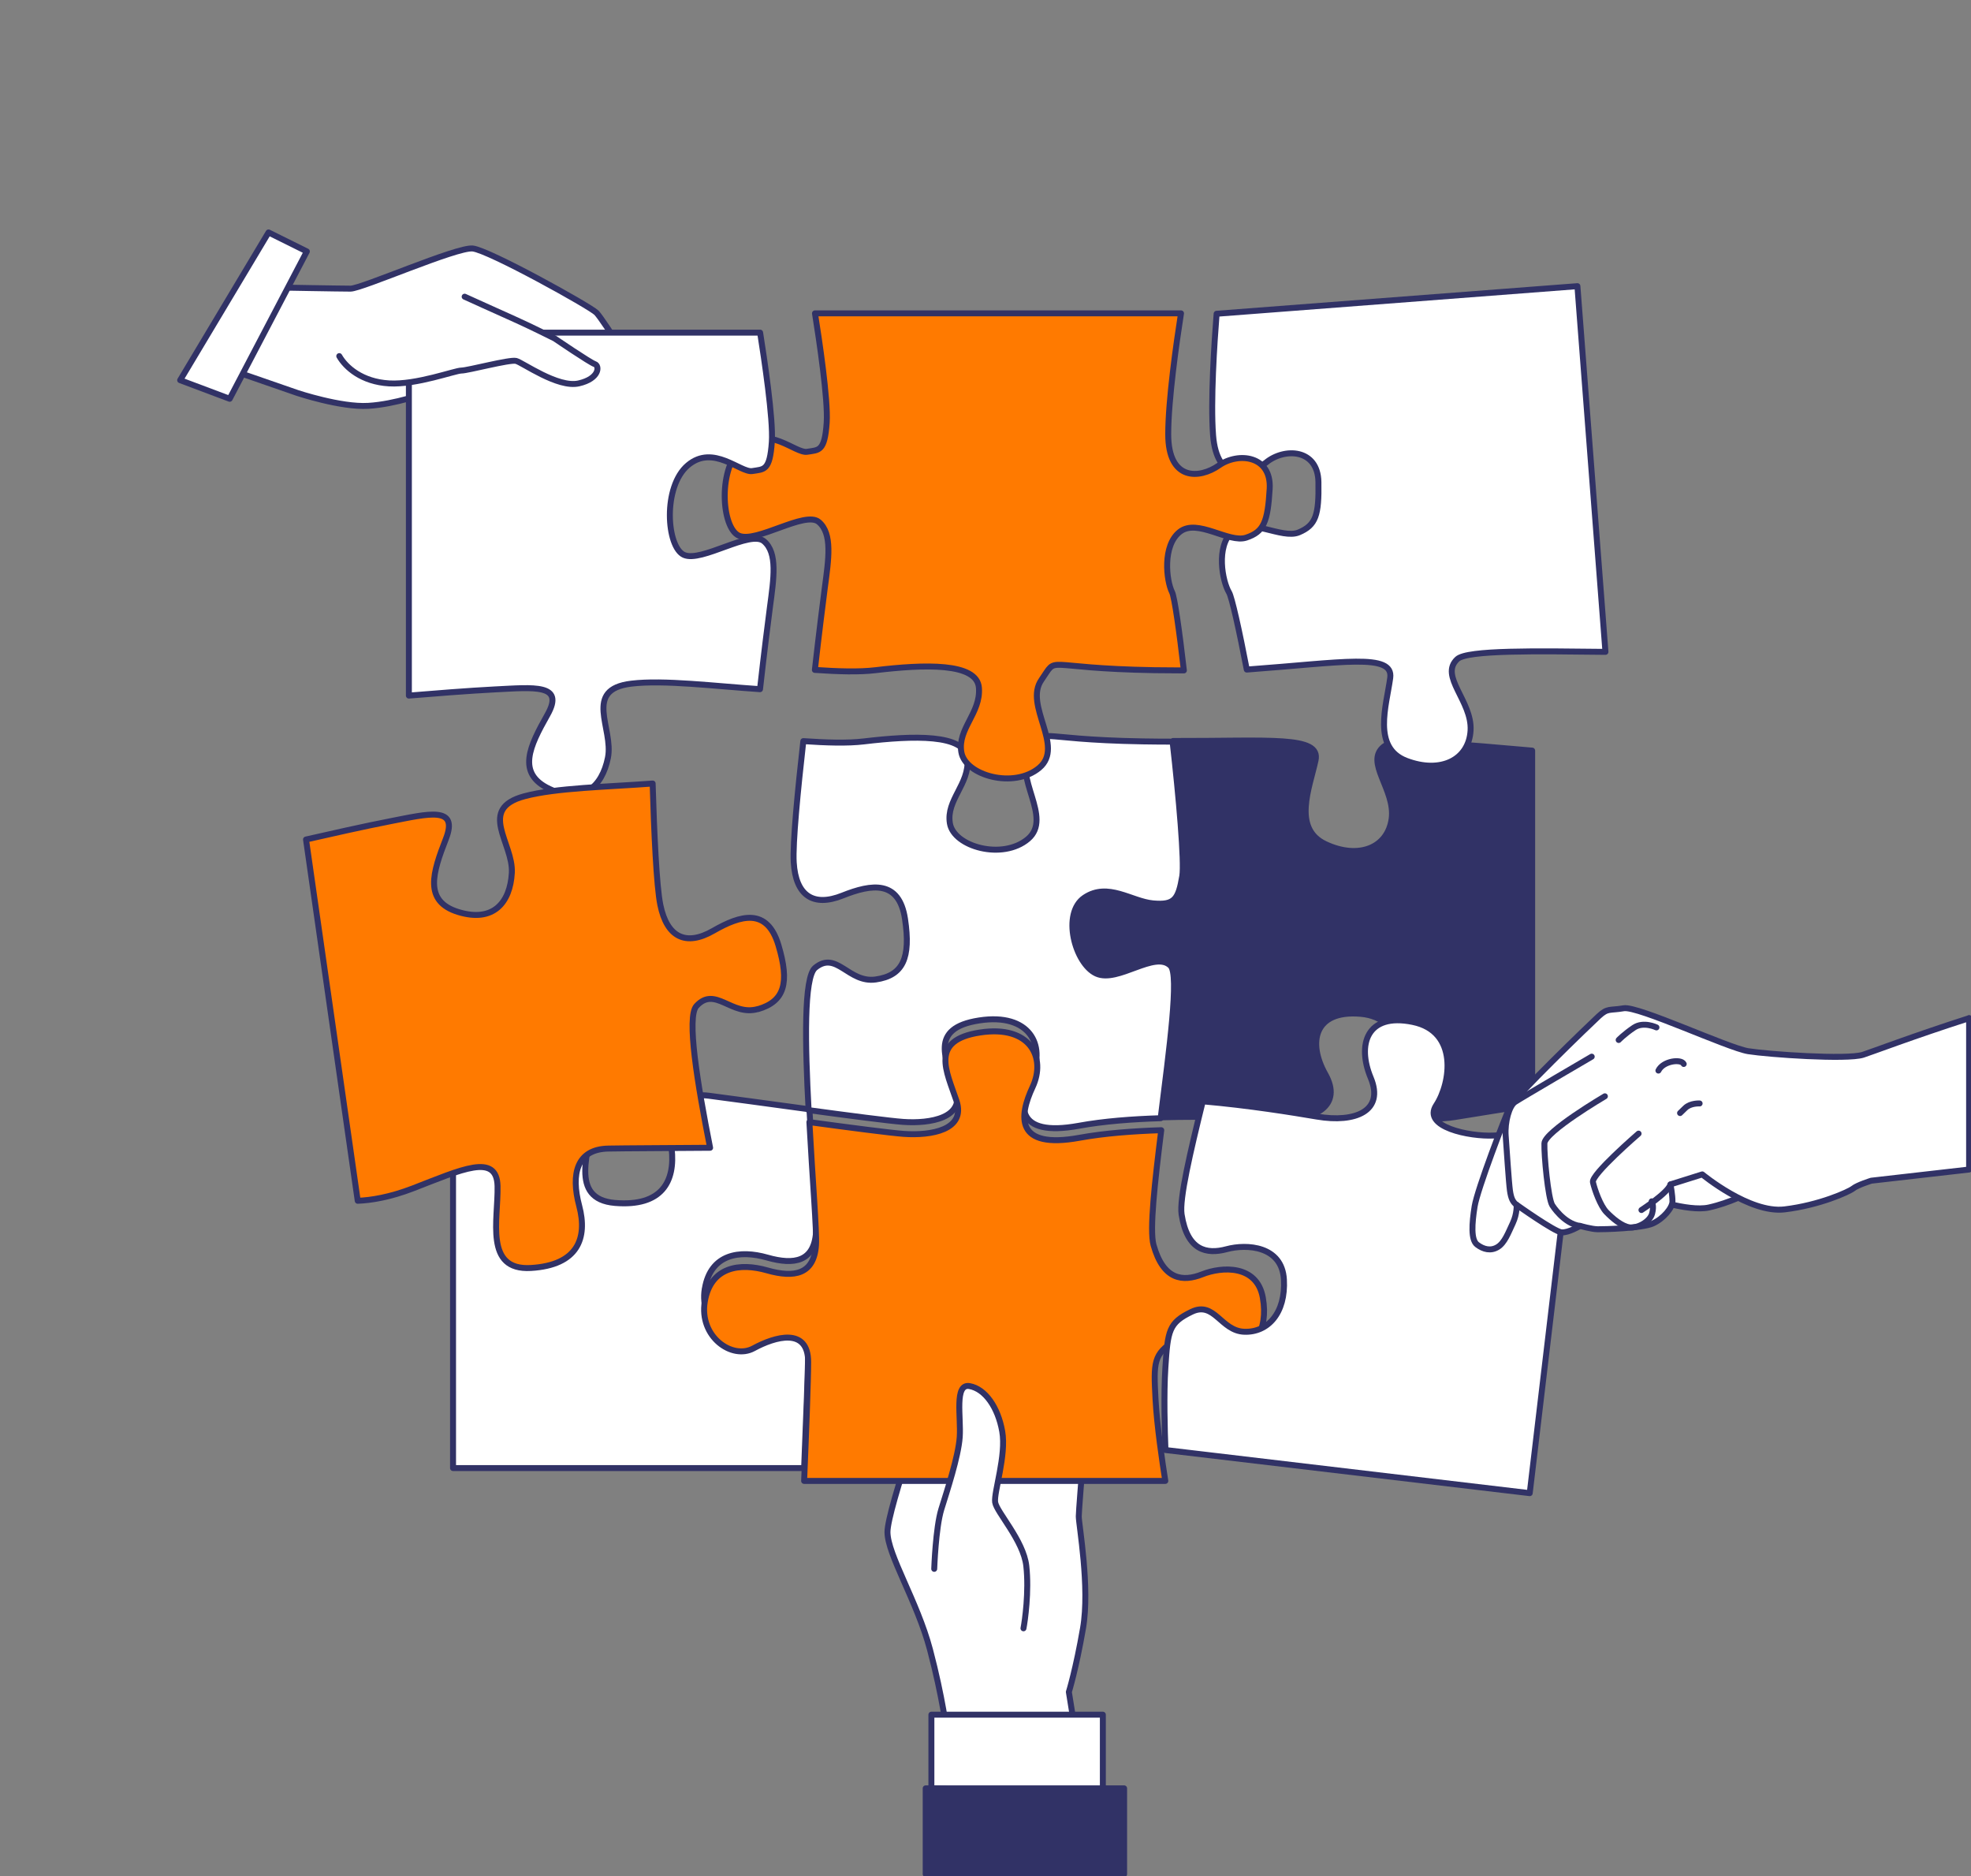
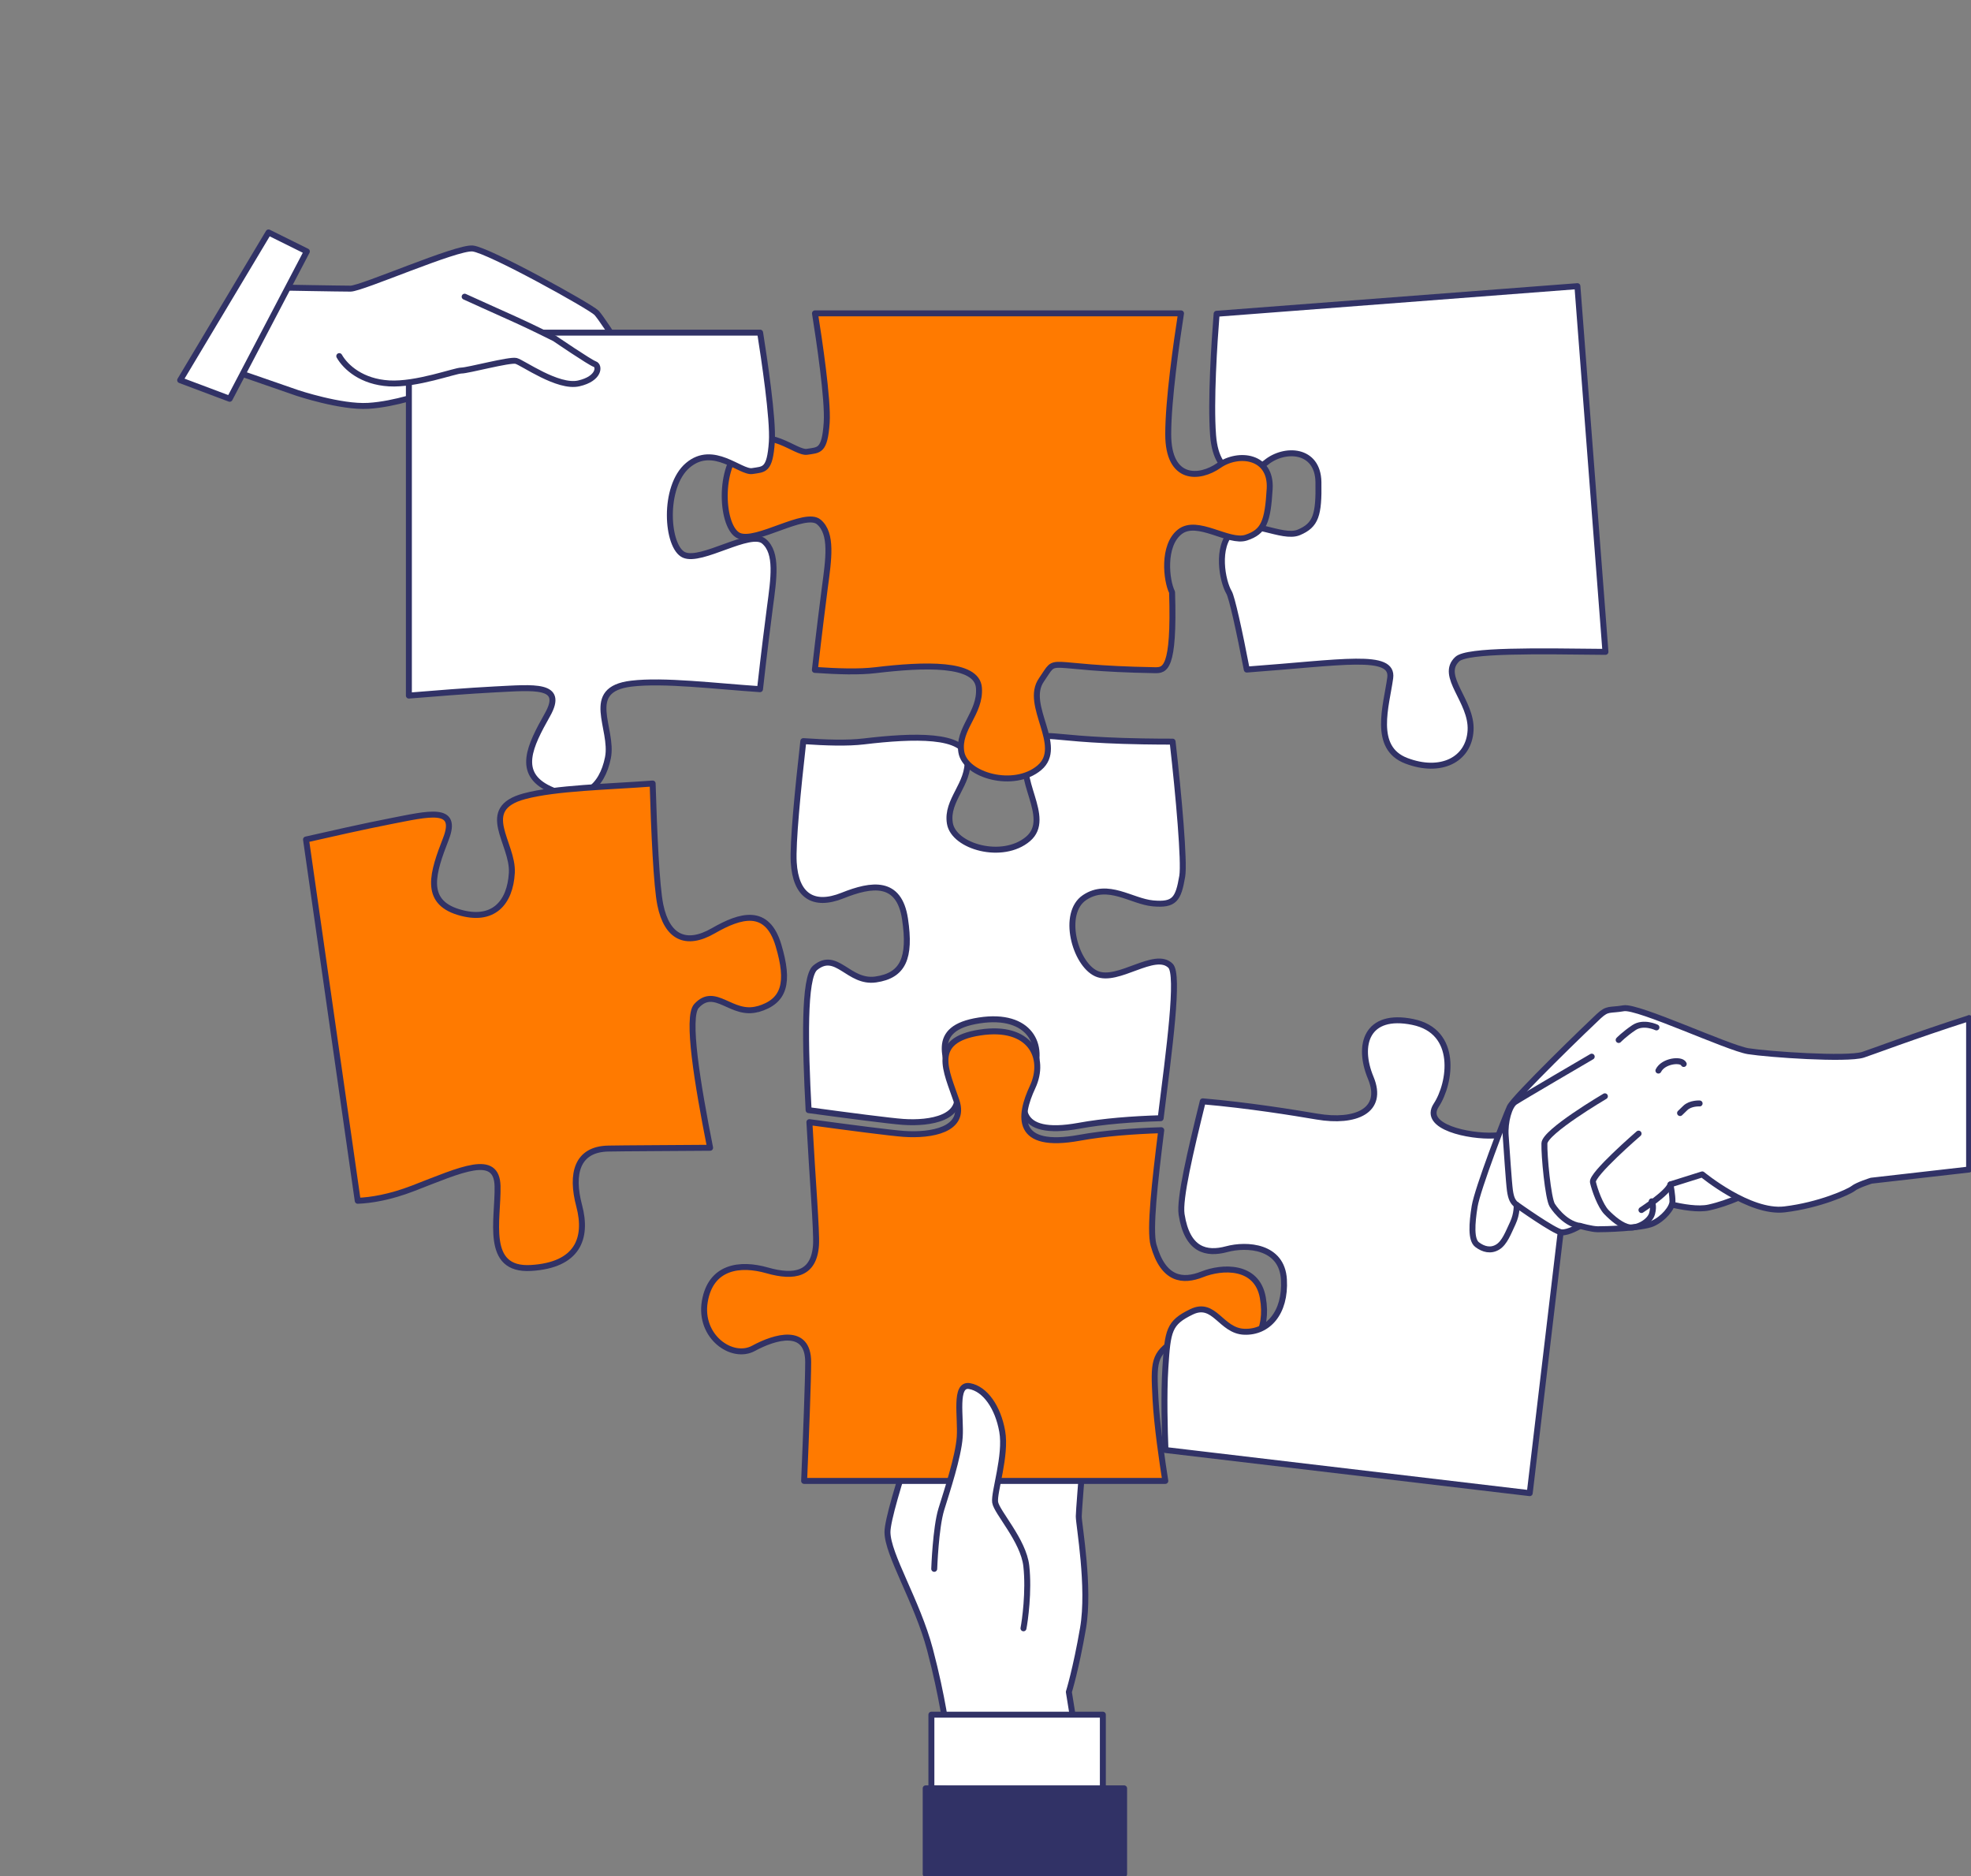
<svg xmlns="http://www.w3.org/2000/svg" width="331" height="315" viewBox="0 0 331 315" fill="none">
  <rect x="0" y="0" width="331" height="315" fill="#808080" stroke="none" />
  <g clip-path="url(#clip0_438_4071)">
-     <path d="M257.304 126.04V185.481C254.363 185.943 247.278 187.052 244.192 187.567C240.26 188.228 232.071 187.567 234.034 183.639C236.004 179.71 236.334 170.87 228.463 170.216C220.598 169.563 219.614 175.128 222.568 180.364C225.515 185.6 220.929 188.221 214.373 187.891C210.321 187.686 202.761 187.363 195.022 187.6C196.463 176.053 198.174 163.521 196.681 162.023C194.057 159.401 187.831 164.974 184.23 163.337C180.621 161.699 178.334 153.189 182.26 150.567C186.192 147.946 190.125 151.221 193.727 151.551C197.335 151.875 197.989 150.891 198.644 146.963C199.027 144.678 198.075 133.639 197.018 124.409C213.19 124.455 221.821 123.465 220.929 127.644C219.944 132.226 216.99 139.099 222.568 141.72C228.139 144.341 233.049 142.374 233.71 137.462C234.365 132.55 229.117 127.968 232.395 125.346C234.193 123.907 245.963 125.036 257.304 126.026V126.04Z" fill="#313266" stroke="#313266" stroke-linecap="round" stroke-linejoin="round" />
-     <path d="M118.359 216.373C117.374 222.263 122.945 226.191 126.547 224.224C130.156 222.263 135.72 220.625 135.72 226.521C135.72 229.558 135.37 238.525 135.04 246.487H76.082V186.683C78.289 186.907 81.481 186.874 85.585 185.923C94.104 183.962 100.336 181.995 99.682 187.561C99.021 193.126 95.419 201.313 103.284 201.974C111.148 202.627 113.442 198.369 112.787 192.803C112.133 187.237 113.772 183.309 119.013 183.969C121.67 184.299 128.873 185.303 135.932 186.253C136.434 195.602 137.187 204.621 137.042 206.886C136.712 211.798 133.434 212.452 128.847 211.144C124.26 209.831 119.35 210.491 118.365 216.38L118.359 216.373Z" fill="white" stroke="#313266" stroke-linecap="round" stroke-linejoin="round" />
    <path d="M198.544 147.088C197.883 151.016 197.229 152 193.621 151.677C190.019 151.347 186.08 148.072 182.148 150.693C178.215 153.314 180.509 161.831 184.117 163.469C187.719 165.106 193.951 159.534 196.575 162.155C198.075 163.653 196.357 176.191 194.916 187.746C190.138 187.891 185.287 188.261 181.163 189.02C170.344 190.987 170.998 185.415 173.292 180.503C175.592 175.591 172.968 170.018 164.442 171.332C155.917 172.639 158.864 177.882 160.503 182.794C162.143 187.706 156.241 188.69 151.654 188.366C149.387 188.201 142.653 187.323 135.793 186.392C135.205 175.458 134.953 164.069 136.903 162.485C140.512 159.534 142.474 165.106 147.068 164.452C151.661 163.792 152.969 160.847 151.985 154.298C151 147.742 146.413 148.395 141.49 150.363C136.573 152.33 133.625 150.363 133.295 144.797C133.103 141.608 133.989 132.543 134.907 124.435C138.754 124.699 142.336 124.812 145.092 124.481C153.293 123.504 162.143 123.174 162.473 127.433C162.803 131.691 158.864 134.312 159.519 138.241C160.18 142.176 168.375 144.467 172.637 140.862C176.9 137.257 170.014 130.384 172.968 126.125C175.915 121.867 172.637 124.158 191.982 124.481C193.7 124.508 195.339 124.521 196.919 124.521C197.976 133.751 198.928 144.797 198.544 147.081V147.088Z" fill="white" stroke="#313266" stroke-linecap="round" stroke-linejoin="round" />
    <path d="M159.03 290.987C159.03 290.987 158.316 285.045 156.175 276.957C154.034 268.869 149.037 261.025 149.037 257.222C149.037 253.42 156.889 231.064 157.847 229.638C158.799 228.212 164.033 219.648 165.46 220.124C166.888 220.599 167.602 222.738 167.602 222.738C167.602 222.738 170.933 218.46 172.836 219.173C174.739 219.886 174.264 221.312 174.264 221.312C174.264 221.312 178.07 220.837 179.022 222.501C179.974 224.164 179.26 226.304 179.26 226.304C179.26 226.304 182.829 228.68 182.829 231.295C182.829 233.909 181.163 253.169 181.163 254.595C181.163 256.021 183.067 266.486 181.877 273.379C180.687 280.271 179.498 284.081 179.498 284.081L180.687 291.449L159.03 290.974V290.987Z" fill="white" stroke="#313266" stroke-linecap="round" stroke-linejoin="round" />
    <path d="M206.508 227.366C202.569 227.697 200.937 222.784 197.329 225.075C193.72 227.366 193.72 228.68 194.051 234.893C194.288 239.37 195.2 245.53 195.696 248.646H135.04C135.377 240.684 135.72 231.717 135.72 228.68C135.72 222.791 130.149 224.422 126.547 226.383C122.939 228.35 117.374 224.422 118.359 218.532C119.344 212.643 124.254 211.983 128.841 213.297C133.434 214.604 136.705 213.95 137.036 209.038C137.181 206.774 136.428 197.755 135.925 188.406C142.785 189.337 149.513 190.215 151.78 190.38C156.367 190.703 162.262 189.72 160.623 184.814C158.984 179.902 156.036 174.666 164.562 173.359C173.081 172.045 175.704 177.617 173.404 182.523C171.111 187.435 170.457 193.001 181.269 191.034C185.393 190.281 190.237 189.911 195.015 189.759C193.938 198.415 193.02 206.51 193.72 209.038C195.366 214.928 198.637 215.251 201.915 213.95C205.193 212.643 211.088 212.313 212.073 217.879C213.058 223.445 210.434 227.05 206.502 227.373L206.508 227.366Z" fill="#FF7A00" stroke="#313266" stroke-linecap="round" stroke-linejoin="round" />
    <path d="M156.889 263.409C156.889 263.409 157.127 256.516 158.078 253.419C159.03 250.33 160.933 244.619 161.171 241.291C161.409 237.963 160.22 232.252 162.837 232.728C165.454 233.203 167.595 236.293 168.309 240.334C169.023 244.374 166.881 250.561 167.119 252.224C167.357 253.888 171.878 258.642 172.353 262.927C172.829 267.205 172.116 272.203 171.878 273.392" fill="white" />
    <path d="M156.889 263.409C156.889 263.409 157.127 256.516 158.078 253.419C159.03 250.33 160.933 244.619 161.171 241.291C161.409 237.963 160.22 232.252 162.837 232.728C165.454 233.203 167.595 236.293 168.309 240.334C169.023 244.374 166.881 250.561 167.119 252.224C167.357 253.888 171.878 258.642 172.353 262.927C172.829 267.205 172.116 272.203 171.878 273.392" stroke="#313266" stroke-linecap="round" stroke-linejoin="round" />
    <path d="M156.413 287.897H185.208V301.452L156.413 300.263V287.897Z" fill="white" stroke="#313266" stroke-linecap="round" stroke-linejoin="round" />
    <path d="M188.777 300.263H155.455V314.67H188.777V300.263Z" fill="#313266" stroke="#313266" stroke-linecap="round" stroke-linejoin="round" />
    <path d="M264.078 190.109L256.895 250.699L195.723 243.457C195.597 240.307 195.419 234.081 195.709 229.611C196.113 223.398 196.271 222.098 200.118 220.249C203.97 218.4 205.015 223.464 208.967 223.603C212.906 223.742 215.933 220.474 215.615 214.829C215.292 209.19 209.396 208.82 205.993 209.738C202.583 210.649 199.371 209.943 198.432 203.902C198.036 201.313 199.899 193.377 201.988 184.913C209.7 185.58 217.168 186.795 221.167 187.475C227.644 188.571 232.501 186.511 230.195 180.965C227.881 175.412 229.514 170.005 237.246 171.583C244.979 173.154 243.611 181.896 241.192 185.567C238.78 189.238 246.836 190.855 250.814 190.657C253.934 190.512 261.104 190.241 264.078 190.129V190.109Z" fill="white" stroke="#313266" stroke-linecap="round" stroke-linejoin="round" />
    <path d="M276.391 200.977C276.391 200.977 283.443 203.519 286.978 202.74C290.514 201.954 293.468 200.369 293.468 200.369L286.813 194.909L278.83 197.748L276.397 200.977H276.391Z" fill="white" stroke="#313266" stroke-linecap="round" stroke-linejoin="round" />
    <path d="M330.67 170.956C321.523 173.887 314.114 176.7 312.865 177.096C310.142 177.954 296.978 177.036 293.587 176.495C290.197 175.954 275.082 168.876 272.683 169.285C270.284 169.695 270.013 169.206 268.5 170.599C266.986 171.992 254.291 184.259 253.537 185.877C252.784 187.495 248.105 199.65 247.642 202.555C247.179 205.46 246.994 208.16 248.058 208.972C249.122 209.784 250.365 210.088 251.521 209.375C252.678 208.669 253.293 206.978 254.053 205.361C254.806 203.743 254.694 202.284 254.694 202.284C254.694 202.284 261.071 206.826 262.248 206.912C263.424 206.998 265.354 205.823 265.354 205.823C265.354 205.823 267.251 206.377 268.295 206.391C269.332 206.411 275.723 206.239 277.541 205.433C279.358 204.628 280.845 202.786 280.865 201.743C280.885 200.706 280.535 198.857 280.535 198.857L285.868 197.18C285.868 197.18 293.805 203.756 299.681 203.056C305.556 202.357 310.486 200.118 311.22 199.537C311.953 198.956 314.26 198.237 314.26 198.237L330.683 196.362V170.929L330.67 170.956Z" fill="white" stroke="#313266" stroke-linecap="round" stroke-linejoin="round" />
    <path d="M275.175 190.334C275.175 190.334 267.218 197.2 267.509 198.488C267.799 199.775 268.758 202.462 269.782 203.519C270.806 204.575 272.379 205.915 273.694 206.08C275.01 206.245 277.078 205.13 277.448 203.75C277.818 202.37 277.376 201.703 277.376 201.703" stroke="#313266" stroke-linecap="round" stroke-linejoin="round" />
    <path d="M275.657 203.162C275.657 203.162 280.145 200.257 280.515 198.877" stroke="#313266" stroke-linecap="round" stroke-linejoin="round" />
    <path d="M269.518 184.068C269.518 184.068 259.426 189.997 259.36 191.978C259.294 193.952 259.968 201.208 260.681 202.363C260.681 202.363 262.572 205.447 265.341 205.836" stroke="#313266" stroke-linecap="round" stroke-linejoin="round" />
    <path d="M267.304 177.413C267.304 177.413 255.355 184.392 254.41 185.032C253.465 185.672 252.691 188.333 252.857 190.69C253.028 193.047 253.385 198.567 253.57 199.887C253.755 201.208 254.059 201.802 254.674 202.297" stroke="#313266" stroke-linecap="round" stroke-linejoin="round" />
    <path d="M278.175 172.501C278.175 172.501 276.007 171.457 274.395 172.54C272.782 173.623 271.831 174.613 271.831 174.613" stroke="#313266" stroke-linecap="round" stroke-linejoin="round" />
    <path d="M282.755 178.641C282.352 177.769 279.325 178.093 278.506 179.75" stroke="#313266" stroke-linecap="round" stroke-linejoin="round" />
    <path d="M285.425 185.27C285.425 185.27 283.899 185.177 283.02 186.029L282.141 186.881" stroke="#313266" stroke-linecap="round" stroke-linejoin="round" />
    <path d="M264.904 48.065L269.61 109.448C258.229 109.329 246.406 109.104 244.727 110.669C241.661 113.528 247.239 117.701 246.961 122.646C246.677 127.591 241.932 129.928 236.176 127.736C230.419 125.551 232.838 118.467 233.466 113.825C234.034 109.593 225.509 111.237 209.377 112.419C208.121 105.876 206.872 100.264 206.402 99.478C205.272 97.59 204.169 91.767 206.931 89.258C209.7 86.742 215.252 90.585 218.113 89.39C220.982 88.181 221.51 86.504 221.411 80.925C221.312 75.353 215.708 75.122 212.615 77.657C209.522 80.193 204.321 80.919 203.719 73.082C203.283 67.377 203.924 57.579 204.314 52.681L264.904 48.046V48.065Z" fill="white" stroke="#313266" stroke-linecap="round" stroke-linejoin="round" />
-     <path d="M213.223 82.081C212.892 87.647 212.238 89.284 209.284 90.268C206.336 91.245 201.096 86.987 198.141 89.284C195.194 91.575 195.848 97.465 196.833 99.432C197.243 100.257 198.055 105.942 198.815 112.564C197.243 112.564 195.597 112.551 193.885 112.525C174.554 112.201 177.832 109.91 174.885 114.169C171.93 118.427 178.817 125.294 174.554 128.898C170.291 132.503 162.103 130.212 161.442 126.277C160.788 122.349 164.727 119.734 164.396 115.476C164.066 111.217 155.223 111.547 147.028 112.525C144.272 112.855 140.697 112.742 136.844 112.478C137.525 106.411 138.232 100.885 138.503 98.778C139.157 93.866 139.818 89.608 137.518 87.647C135.225 85.679 127.036 91.245 124.082 89.938C121.134 88.624 120.474 78.476 124.736 74.878C128.999 71.273 133.586 76.185 135.555 75.855C137.518 75.531 138.503 75.855 138.833 70.943C139.084 67.113 137.551 56.919 136.864 52.614H198.333C197.573 57.474 196.185 67.186 196.185 72.91C196.185 80.767 201.426 80.437 204.704 78.146C207.982 75.848 213.547 76.508 213.223 82.074V82.081Z" fill="#FF7A00" stroke="#313266" stroke-linecap="round" stroke-linejoin="round" />
+     <path d="M213.223 82.081C212.892 87.647 212.238 89.284 209.284 90.268C206.336 91.245 201.096 86.987 198.141 89.284C195.194 91.575 195.848 97.465 196.833 99.432C197.243 112.564 195.597 112.551 193.885 112.525C174.554 112.201 177.832 109.91 174.885 114.169C171.93 118.427 178.817 125.294 174.554 128.898C170.291 132.503 162.103 130.212 161.442 126.277C160.788 122.349 164.727 119.734 164.396 115.476C164.066 111.217 155.223 111.547 147.028 112.525C144.272 112.855 140.697 112.742 136.844 112.478C137.525 106.411 138.232 100.885 138.503 98.778C139.157 93.866 139.818 89.608 137.518 87.647C135.225 85.679 127.036 91.245 124.082 89.938C121.134 88.624 120.474 78.476 124.736 74.878C128.999 71.273 133.586 76.185 135.555 75.855C137.518 75.531 138.503 75.855 138.833 70.943C139.084 67.113 137.551 56.919 136.864 52.614H198.333C197.573 57.474 196.185 67.186 196.185 72.91C196.185 80.767 201.426 80.437 204.704 78.146C207.982 75.848 213.547 76.508 213.223 82.074V82.081Z" fill="#FF7A00" stroke="#313266" stroke-linecap="round" stroke-linejoin="round" />
    <path d="M46.633 48.27C46.633 48.27 56.975 48.462 58.865 48.462C60.756 48.462 76.677 41.45 79.38 41.721C82.083 41.991 99.081 51.426 100.165 52.509C101.242 53.585 109.344 65.991 108.531 67.879C107.719 69.767 105.293 70.309 105.293 70.309L103.403 69.497C103.403 69.497 102.326 70.844 100.436 71.114C98.545 71.385 96.384 70.302 96.384 70.302C96.384 70.302 94.494 71.378 92.875 71.378C91.256 71.378 89.366 69.49 89.366 69.49H85.585C85.585 69.49 87.475 71.649 87.204 72.455C86.933 73.267 85.585 74.072 83.695 73.267C81.805 72.455 79.915 70.031 79.915 70.031L71.548 65.984C71.548 65.984 66.419 67.873 61.833 68.143C57.246 68.414 49.957 65.984 49.957 65.984L39.779 62.459L46.633 48.264V48.27Z" fill="white" stroke="#313266" stroke-linecap="round" stroke-linejoin="round" />
    <path d="M129.29 102.014C129.012 104.113 128.312 109.639 127.631 115.713C120.064 115.205 111.459 114.129 106.027 114.783C97.838 115.76 103.079 122.309 102.094 127.221C101.11 132.134 97.832 135.078 92.267 132.457C86.696 129.836 88.982 125.254 91.936 120.012C94.891 114.776 89.643 115.43 83.087 115.753C78.772 115.971 72.467 116.473 68.666 116.79V55.85H127.651C128.332 60.161 129.872 70.355 129.62 74.178C129.29 79.09 128.305 78.766 126.342 79.09C124.373 79.42 119.786 74.508 115.524 78.113C111.261 81.711 111.922 91.859 114.869 93.173C117.823 94.48 126.012 88.914 128.305 90.882C130.605 92.843 129.944 97.095 129.29 102.014Z" fill="white" stroke="#313266" stroke-linecap="round" stroke-linejoin="round" />
    <path d="M78.031 49.815C78.031 49.815 83.966 52.509 86.398 53.592C88.83 54.668 93.146 56.827 93.146 56.827C93.146 56.827 99.081 60.874 99.894 61.138C100.706 61.409 100.706 63.568 97.197 64.373C93.688 65.179 87.753 60.867 86.669 60.597C85.592 60.326 78.573 62.214 77.489 62.214C76.406 62.214 69.929 64.644 65.342 64.373C60.756 64.103 58.053 61.679 56.975 59.791" fill="white" />
    <path d="M78.031 49.815C78.031 49.815 83.966 52.509 86.398 53.592C88.83 54.668 93.146 56.827 93.146 56.827C93.146 56.827 99.081 60.874 99.894 61.138C100.706 61.409 100.706 63.568 97.197 64.373C93.688 65.179 87.753 60.867 86.669 60.597C85.592 60.326 78.573 62.214 77.489 62.214C76.406 62.214 69.929 64.644 65.342 64.373C60.756 64.103 58.053 61.679 56.975 59.791" stroke="#313266" stroke-linecap="round" stroke-linejoin="round" />
    <path d="M51.53 42.216L38.57 66.955L30.256 63.832L45.099 39.027L51.53 42.216Z" fill="white" stroke="#313266" stroke-linecap="round" stroke-linejoin="round" />
    <path d="M127.301 169.411C122.846 170.705 120.117 165.469 116.964 168.902C115.266 170.744 117.123 181.982 119.251 192.711C112.127 192.77 104.857 192.79 102.18 192.843C96.893 192.928 95.829 197.055 97.27 202.469C98.704 207.889 97.038 212.425 89.161 212.894C81.29 213.356 83.689 204.747 83.556 199.141C83.418 193.542 77.529 196.368 69.374 199.518C65.441 201.036 62.289 201.525 60.075 201.611L51.391 140.954C55.105 140.103 61.278 138.716 65.514 137.891C71.958 136.643 77.06 135.257 74.879 140.855C72.698 146.461 71.079 151.32 76.967 153.129C82.849 154.932 85.678 151.551 85.955 146.553C86.233 141.555 80.113 135.811 88.084 133.685C93.371 132.272 102.041 132.12 109.602 131.553C109.84 139.7 110.25 148.798 110.891 151.928C112.008 157.388 115.2 158.92 119.786 156.279C124.38 153.638 128.821 152.344 130.724 158.688C132.627 165.027 131.748 168.13 127.301 169.431V169.411Z" fill="#FF7A00" stroke="#313266" stroke-linecap="round" stroke-linejoin="round" />
  </g>
  <defs>
    <clipPath id="clip0_438_4071">
      <rect width="331" height="315" fill="white" />
    </clipPath>
  </defs>
</svg>